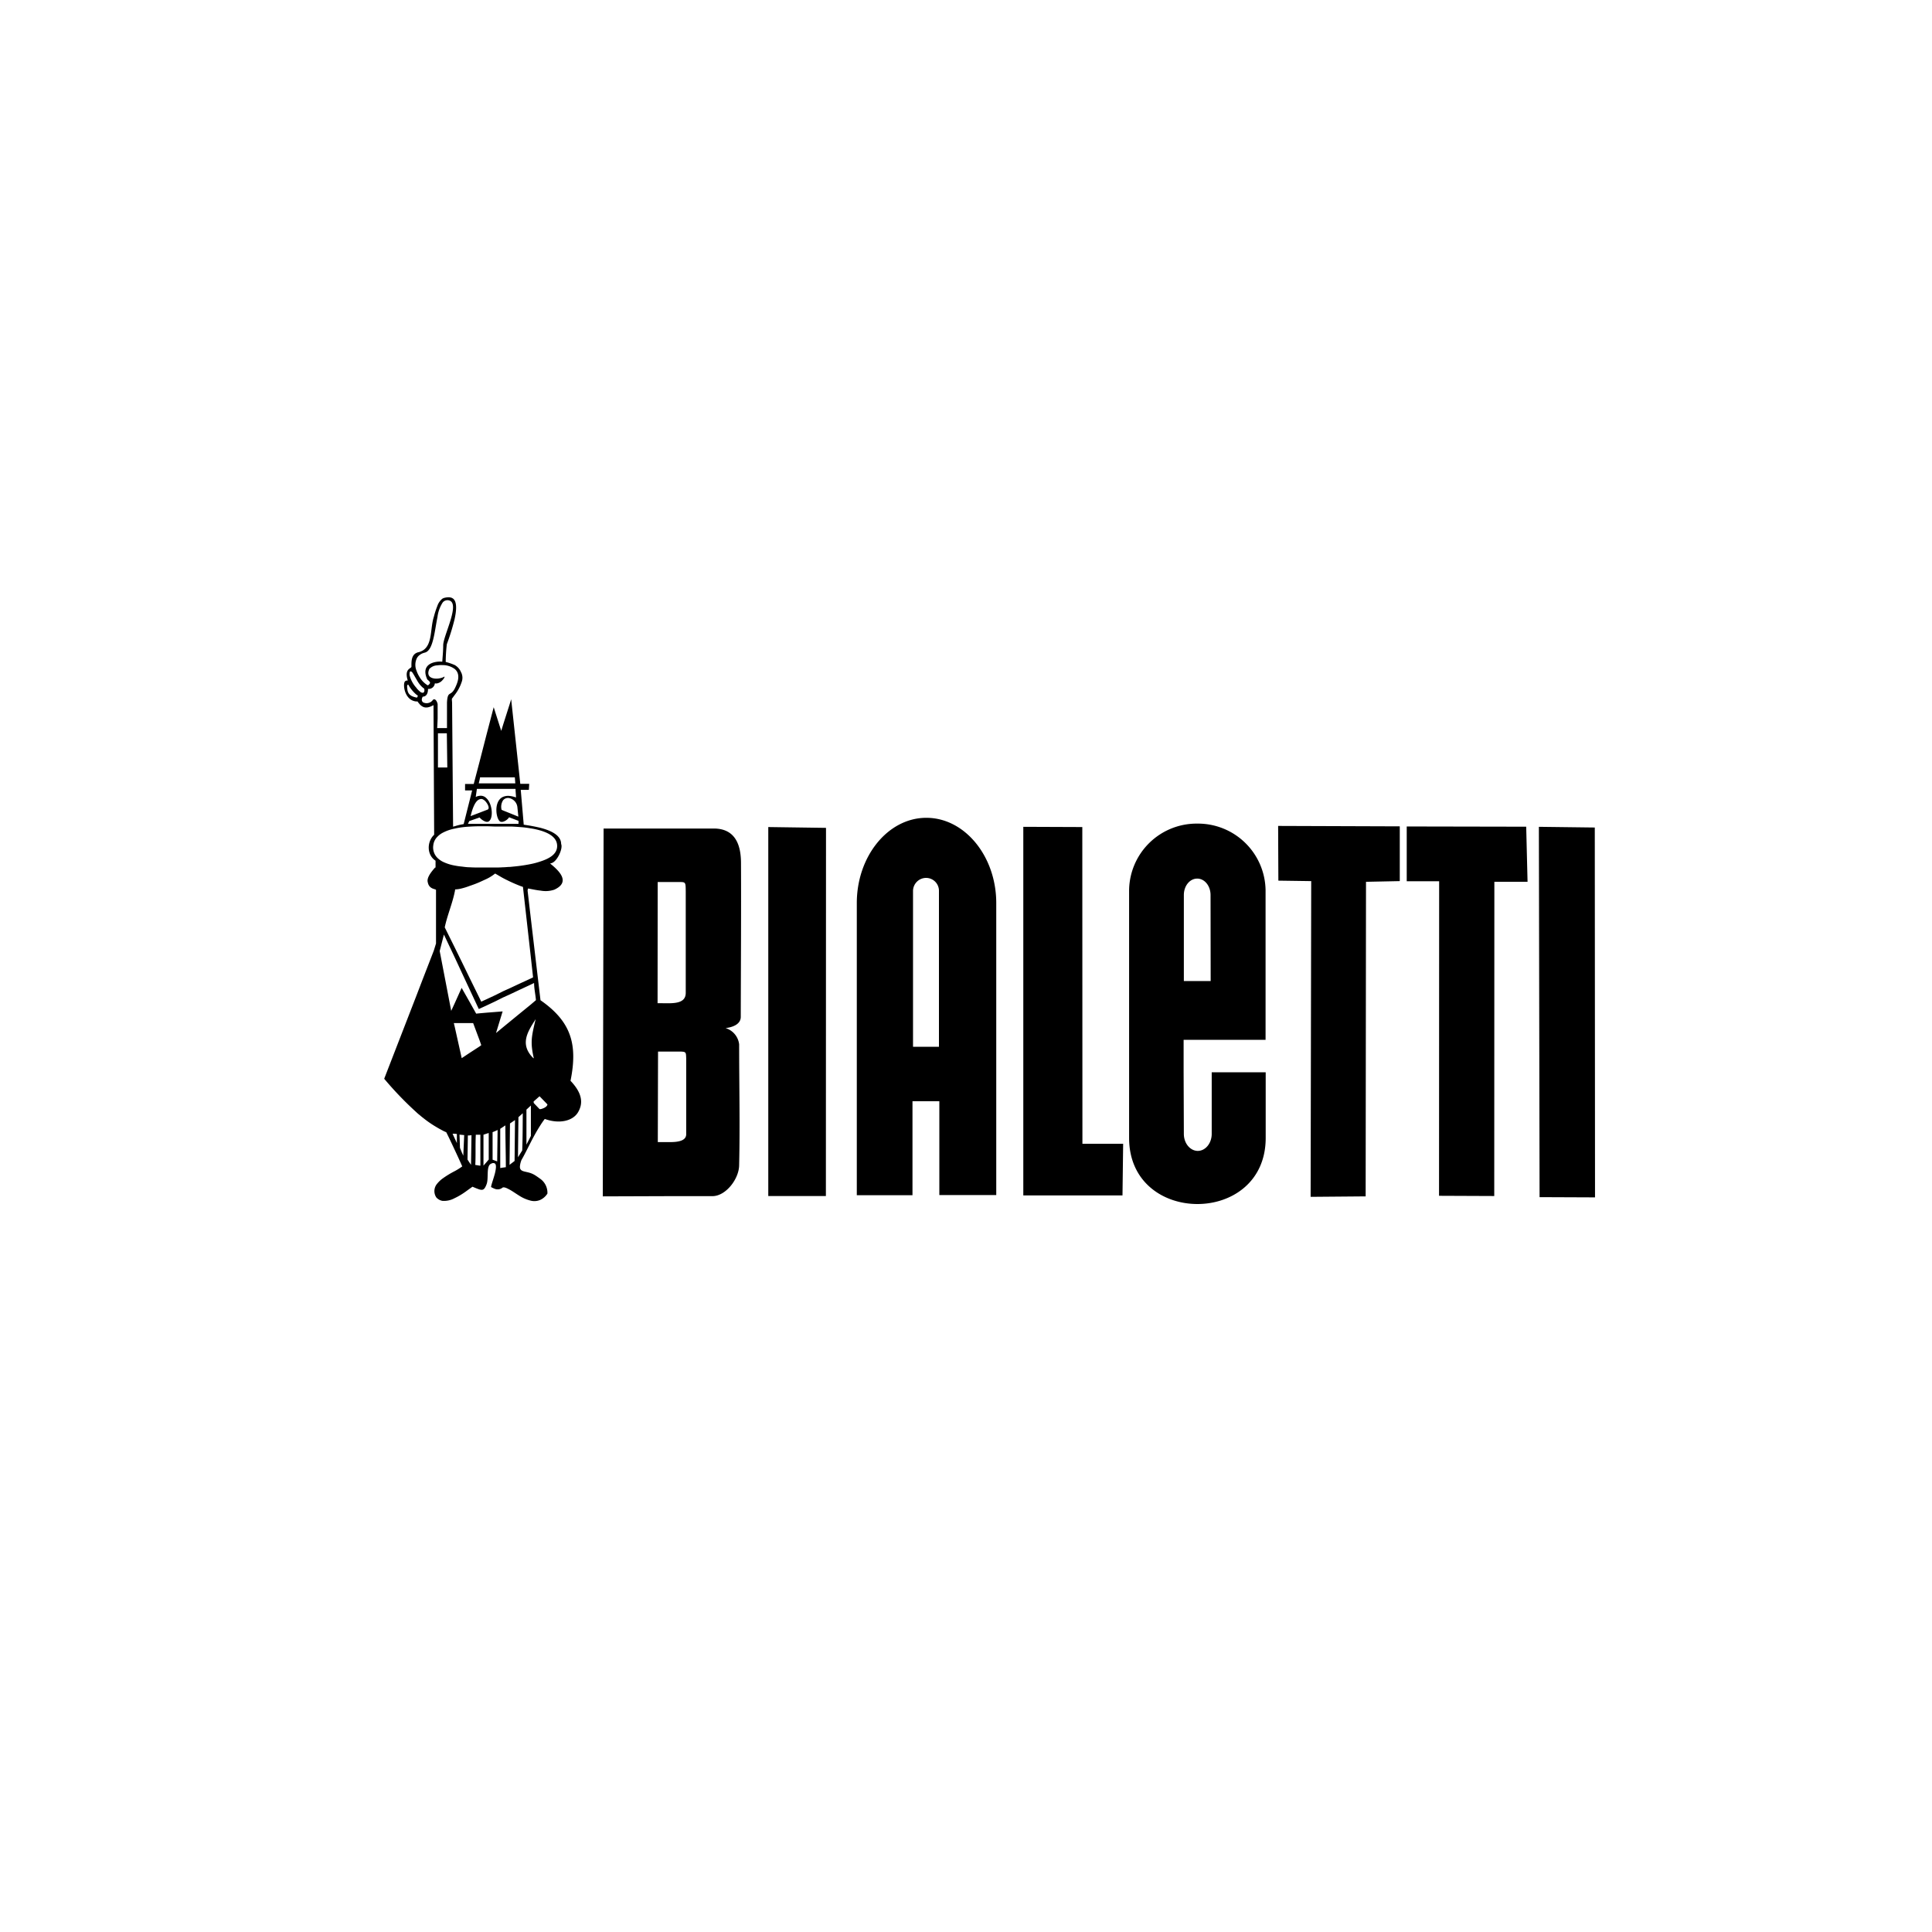
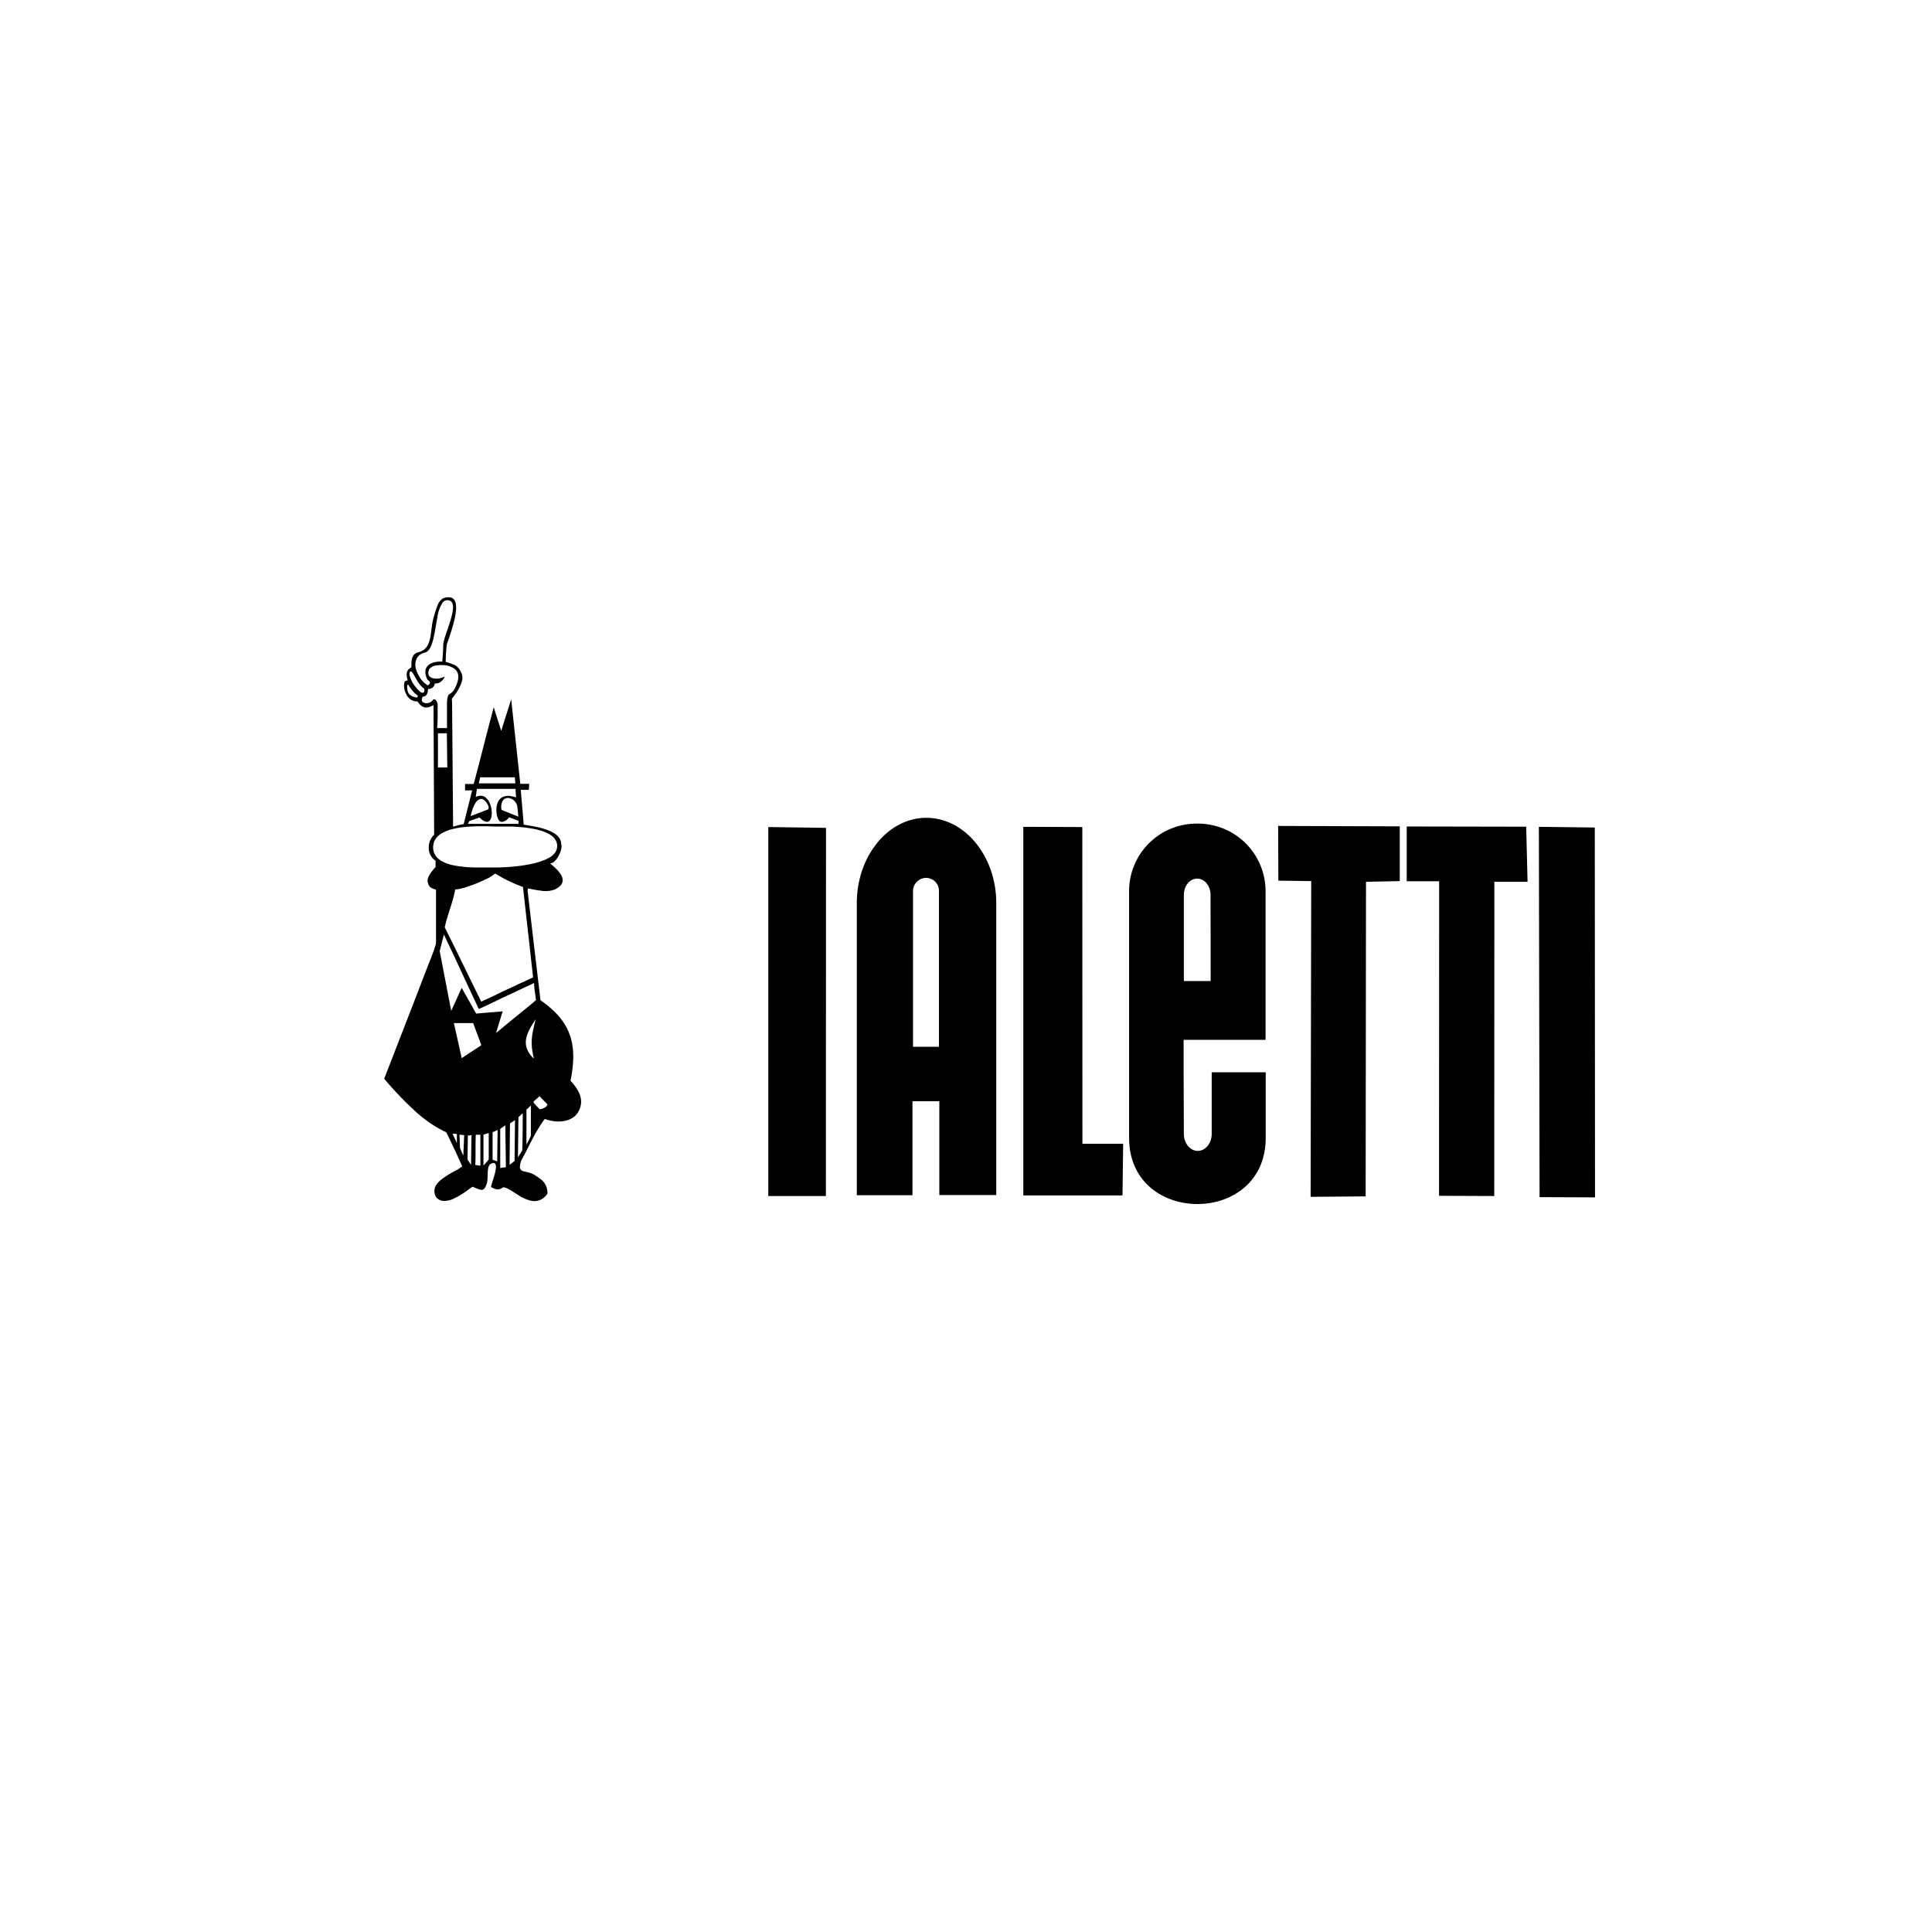
<svg xmlns="http://www.w3.org/2000/svg" viewBox="0 0 500 500">
  <defs>
    <style>.a{fill-rule:evenodd;}</style>
  </defs>
  <title>Bialetti</title>
  <path class="a" d="M147.65,279.71c1.89-9.35.23-15.29-7.77-20.85l0,0-2.51-21.24-.83-7.13.09-.53c.24,0,.5.06.74.11.8.15,1.65.33,2.54.42a7.05,7.05,0,0,0,3.54-.24c4.14-1.89,1.54-4.67-1-6.71v-.12c1.53,0,3.34-3.76,2.77-5,0-2.28-2.65-3.46-5.31-4.17-.89-.21-1.77-.39-2.54-.53s-1.36-.21-1.83-.3l-.77-9h2.1l.09-1.57h-2.31l-2.36-21.89-.3,1-1.77,5.56-.5,1.63-1.54-4.83-.41-1.3-1.92,7.34-1.68,6.54-1.57,6h-2.24v1.66h1.83l-.65,2.6L120,213.27l-.47.09a13.62,13.62,0,0,0-1.83.47,2.2,2.2,0,0,0-.44.12L117,181.89c0-.36-.12-1,0-1.13s.41-.56.68-.91a11.11,11.11,0,0,0,1.83-3.44,3.08,3.08,0,0,0,0-2,1.32,1.32,0,0,0-.18-.41,3.75,3.75,0,0,0-1.65-1.89,15.54,15.54,0,0,0-2.33-.8,41.13,41.13,0,0,1,.29-4.59,57.56,57.56,0,0,0,2-6.45c.44-2,.62-3.87,0-4.91-.44-.74-1.33-1-2.81-.59l-.32.15a4.1,4.1,0,0,0-1.33,1.92,22.3,22.3,0,0,0-.89,2.75c-1,3.08-.32,7.13-2.83,8.73a4.53,4.53,0,0,1-.83.38,2.49,2.49,0,0,1-.47.12,3.77,3.77,0,0,0-.38.15c-1.39.65-1.3,2.43-1.3,3.55,0,.56-1.86.44-1,3.43a.46.46,0,0,0,.09.21c-.09-.06-.29-.12-.74.15-.68.68-.17,5,2.93,5.23h.29c.18.27.39.5.56.71a2.73,2.73,0,0,0,.83.65c.71.36,1.57.24,2.75-.41l.17,33.54c-1.86,1.72-2,5.18.36,6.72v1.77h-.12c-1.12,1.25-2.22,2.72-1.89,3.82.35,1.89,2.13,1.66,2.13,2v13.84l-.57,1.84-2.83,7.3-.83,2.16-.85,2.22-8.33,21.48a88.18,88.18,0,0,0,8.33,8.67,9.9,9.9,0,0,0,.85.73c.27.24.56.48.83.68a28.17,28.17,0,0,0,3.72,2.55c.44.27.89.5,1.33.74s.65.32,1,.47c.74,1.45,1.42,2.93,2.13,4.44.62,1.33,1.24,2.66,1.83,4l.18.39a2.2,2.2,0,0,1-.18.14,15.26,15.26,0,0,1-1.83,1.13,24.35,24.35,0,0,0-3.13,1.92,7.36,7.36,0,0,0-1.33,1.27,2.94,2.94,0,0,0-.32,3.46,1.12,1.12,0,0,0,.32.36,2.73,2.73,0,0,0,1.33.65,5.65,5.65,0,0,0,3.13-.68,15.88,15.88,0,0,0,1.83-1c.77-.47,1.45-1,2-1.39l.83-.59c.76.33,1.33.56,1.8.71.85.24,1.24.06,1.68-.94a5.12,5.12,0,0,0,.21-.54c.53-1.56-.24-4.79,1.24-5.23a.87.87,0,0,1,.88,0c.42.35.27,1.42,0,2.54-.38,1.45-1,3.08-1,3.55a7.75,7.75,0,0,0,1,.47,2,2,0,0,0,2-.35l0,0c.42-.15,1,.12,1.77.53s1.72,1.1,2.69,1.69a9.88,9.88,0,0,0,2.69,1.15,3.89,3.89,0,0,0,2.54-.15,4.32,4.32,0,0,0,1.89-1.65,4.42,4.42,0,0,0-1.89-3.85c-.36-.26-.74-.53-1.15-.8a5.92,5.92,0,0,0-1.39-.68c-1.45-.47-2.66-.32-2.69-1.56v-.09a5.72,5.72,0,0,1,.41-1.72c.74-1.27,1.48-2.78,2.28-4.35s1.65-3.13,2.54-4.52a19.9,19.9,0,0,1,1.21-1.75c3.69,1.36,7.35.59,8.68-1.86C150.89,285.54,150.78,283,147.65,279.71Zm-10.31-32.36.62,5.59-.62.3-2.69,1.24L132,255.72l-1.77.8-2,1-2.33,1.09-1.36.62-.32-.68-2.63-5.35-2-4.11-1.83-3.73L115.1,240c.62-3,1.92-6,2.57-9.11a5.54,5.54,0,0,0,.12-.71,7.48,7.48,0,0,0,1.71-.26,16.87,16.87,0,0,0,2-.63c.86-.29,1.77-.62,2.63-1l1.68-.77a11.32,11.32,0,0,0,2.33-1.45c.68.38,1.36.8,2,1.15s1.18.6,1.77.89c.89.42,1.78.8,2.69,1.16l.74.26Zm-3.19-36-2.19-.89-1.77-.71-.38-.18a3.12,3.12,0,0,1,.38-2.45,1.63,1.63,0,0,1,1.77-.53,2.7,2.7,0,0,1,1.95,2.39Zm-10-9.67.09-.51h9l.12,1.57H123.9Zm-2.34,9.43c.3-1.18,1-3.87,2.34-4.26a1,1,0,0,1,.77,0,2.45,2.45,0,0,1,.91.77c.56.71.92,1.69.33,1.92l-.33.12-1.68.65-2.34.89Zm-.35,1.36.06,0,2.6-.91,0,0a3.58,3.58,0,0,0,1.68,1.12,2.22,2.22,0,0,0,.44,0c1.51-.36,1.36-4.64-.44-6.18a2,2,0,0,0-1.68-.54,2.47,2.47,0,0,0-1,.3l.3-2.1h10c0,.68.12,1.57.12,2.22a6.75,6.75,0,0,0-1.66-.39,3.37,3.37,0,0,0-1.77.27c-2.54,1.24-1.68,6.15-.5,6.42a1.4,1.4,0,0,0,.5,0,2.86,2.86,0,0,0,1.66-1.18l.11.06,2.31.88v.77H121.1Zm-13.64-42a2.41,2.41,0,0,1,.85-1,3.1,3.1,0,0,1,.83-.44c.15-.06.32-.09.5-.15,2.13-.59,2.45-5.47,3.22-9.2a9,9,0,0,1,1.33-3.73,1.57,1.57,0,0,1,1.68-.56c2.93.77-1.41,8.91-1.53,11.51,0,1-.06,2.07-.15,3.1l-.09,1.25a5.8,5.8,0,0,0-1.24,0c-2,.23-4.1,1.33-2.66,4.55.09.18.62.42.74.89,0,.24-.53.77-.65.65a6.18,6.18,0,0,1-1.15-.92,5.9,5.9,0,0,1-.83-1.06,7.65,7.65,0,0,1-.85-1.72A4,4,0,0,1,107.81,170.5Zm.06,10.06-.06,0c-1.21-.24-2.28-.68-2.4-2.19,0-.21-.23-1.16.24-1.16a9.31,9.31,0,0,0,2.16,2.64l.29.17A.65.65,0,0,1,107.87,180.56Zm-.06-2.46a7.6,7.6,0,0,1-1.83-3.37c0-.56,0-1.33.67-.74.39.53.74,1.24,1.16,1.92a8.29,8.29,0,0,0,.85,1.3,5.43,5.43,0,0,0,.83.83.71.71,0,0,0,.27.18c.17.62,0,1-.27,1.09a.27.27,0,0,1-.15,0,1,1,0,0,1-.68-.32A6.53,6.53,0,0,1,107.81,178.1Zm4.07,3.25a2,2,0,0,1-2.39.45c-.35-.27-.5-.77-.09-1.48h.09c.77-.06,1.27-.71,1.27-2a1.61,1.61,0,0,0,1.77-1.45,1.3,1.3,0,0,0,.68,0,2.51,2.51,0,0,0,1.33-.86c.5-.53.68-1.09.27-.77l-.27.12a4.55,4.55,0,0,1-1.33.29c-1.51.09-3-.53-2.1-2.51a3,3,0,0,1,2.1-.92,6.49,6.49,0,0,1,1.33-.06,5.27,5.27,0,0,1,3.13,1c.89.74,1.27,1.95.56,3.82a11.94,11.94,0,0,1-.56,1.27c-1.12,2.1-1.83.44-2,3.61v6.59h-2.54c.06-.82.09-1.65.12-2.48v-3.73C113,181.06,112.3,180.59,111.88,181.35Zm3.87,17.31h-2.42v-8.85h2.3Zm-3.63,20.2a3.62,3.62,0,0,1,1.09-2.3,5.19,5.19,0,0,1,1.33-1,11.13,11.13,0,0,1,3.13-1.09,17.92,17.92,0,0,1,1.83-.33c.68-.09,1.36-.15,2-.18.92-.06,1.8-.09,2.63-.09.59,0,1.18,0,1.68,0,1,0,1.71.06,2.1.06h2.27c.56,0,1.15,0,1.77,0,.86,0,1.78.09,2.69.15s1.8.18,2.69.33a19.65,19.65,0,0,1,2.54.56c2.48.74,4.31,1.95,4.31,4s-1.86,3.2-4.31,4a19.67,19.67,0,0,1-2.54.68c-.89.18-1.8.33-2.69.45s-1.83.2-2.69.29c-.62,0-1.21.09-1.77.09-.83.06-1.56.06-2,.06s-1.41,0-2.33,0c-.53,0-1.09,0-1.68,0-.86,0-1.71,0-2.63-.06-.65,0-1.33-.09-2-.18a17.91,17.91,0,0,1-1.83-.26,11.75,11.75,0,0,1-3.13-1,5.75,5.75,0,0,1-1.33-.94A3.82,3.82,0,0,1,112.12,218.86Zm6.11,77-.56-1.21-.56-1.21.56,0,.56.06Zm1.66,3.26-.39-.86-.47-1.16-.12-3.43.59.06.62.06Zm2,2.36-.41-.59-.5-.77.09-6.24.41,0,.53-.06Zm2.42.21-.2,0-1.12-.18c.14-2.36,0-5.26.14-7.81h1.18Zm-.2-30.85-2.63,1.71-2,1.33,0,0-1.8-8.07-.24-1h5l1.69,4.53.41,1.18Zm2.36,29.28-.68.8-.68.77v-8l.68-.23.68-.21Zm-.68-38-1.68.15-.89.09-1.74-3.11-2-3.52,0-.09-1.8,4-.92,2-2.21-11.48-.77-4,.77-3,.32-1.27,2.81,5.94,1.83,3.94,2,4.29,2.39,5.11.24-.11,1.68-.77,2.33-1.1,2-1,1.77-.8,2.69-1.27,2.69-1.25.91-.44c0,1.42.36,3,.48,4.44L137.34,260l-2.69,2.19L132,264.36l-1.77,1.45-1.86,1.54,1.71-5.6-1.89.15Zm2.87,38.48-.54-.2-.65-.24V293l.65-.26.65-.3Zm1.5,1.6-.71.12V292.13l.71-.47.62-.41c0,3.67.12,7.24.12,10.82Zm3-1.71-1.19.91-.11.12.11-10.74,1.3-.88Zm2-2.76-.5.8-.62,1,.12-10.38.5-.45.62-.56C135.27,291.25,135.27,294.68,135.15,297.72Zm2.22-3.81,0,.09-1.15,2.25v-9.06l1.15-1.06,0-.06Zm.59-20.09a9.13,9.13,0,0,1-.62-.68c-2-2.51-1.39-4.85,0-7.3.38-.68.83-1.36,1.27-2.07-1.06,4.46-1.45,5.91-.47,10.17C138.08,273.82,138.08,273.82,138,273.82Zm1.92,13.23a1,1,0,0,1-.27,0l-1.47-1.54-.06-.24v-.18l1.53-1.36.27.27,1.77,1.83C141.65,286.46,140.5,286.93,139.88,287.05Z" />
  <polygon class="a" points="412.73 214.16 398.26 213.98 398.44 309.82 412.79 309.88 412.73 214.16" />
  <polygon class="a" points="364.06 213.89 364.06 228.06 372.45 228.06 372.42 309.47 386.71 309.53 386.74 228.21 395.33 228.21 394.98 213.95 364.06 213.89" />
  <polygon class="a" points="330.84 227.91 339.34 228.03 339.19 309.74 353.43 309.62 353.52 228.21 362.26 228.03 362.26 213.86 330.78 213.75 330.84 227.91" />
  <polygon class="a" points="280.1 214.04 264.83 213.98 264.83 309.38 290.5 309.38 290.67 296.01 280.13 296.01 280.1 214.04" />
-   <path class="a" d="M191.77,223.42c0-4-1-9-7.06-9h-28.5L156,309.62l17.78-.06,10.6,0c3.46,0,6.91-4.47,6.91-8.08.24-10.29,0-20.91,0-31.21a5,5,0,0,0-3.51-4.2c1.45-.17,4-.82,3.93-3C191.74,249.77,191.83,236.7,191.77,223.42Zm-21.56,4.85H176c1.47,0,1.44.15,1.47,2.45v26.21c0,2-1.5,2.58-3.63,2.69-1.09.06-2.36,0-3.66,0Zm7.38,65.25c0,1.54-1.62,2-3.78,2.05-1.09,0-2.33,0-3.57,0l.06-23.43,3.51,0,2.28,0c1.5.06,1.44.18,1.5,1.83Z" />
  <polygon class="a" points="198.83 309.53 213.74 309.53 213.77 214.25 198.83 214.04 198.83 309.53" />
  <path class="a" d="M239.76,211.65h-.15c-9.86.08-17.87,10-17.87,22.06v75.61l14.41,0V285h6.95v24.28l14.73,0V233.71C257.83,221.61,249.68,211.65,239.76,211.65ZM243,270.9h-6.71V230.64a3.4,3.4,0,0,1,3.34-3.44h.06a3.34,3.34,0,0,1,3.31,3.44Z" />
-   <path class="a" d="M309.87,213.15h0a17.47,17.47,0,0,0-17.66,17.22V294.5c0,11.42,8.83,17.1,17.69,17.1s17.66-5.71,17.66-17.1v-17H313.59v15.95c0,2.42-1.62,4.4-3.6,4.4h-.12c-1.92-.09-3.49-2-3.49-4.4l-.06-15.95v-8.4h21.21V230.37A17.5,17.5,0,0,0,309.87,213.15Zm3.45,40.74h-6.94V231.64c0-2.39,1.54-4.26,3.46-4.26h0c1.92,0,3.45,1.9,3.45,4.26Z" />
+   <path class="a" d="M309.87,213.15a17.47,17.47,0,0,0-17.66,17.22V294.5c0,11.42,8.83,17.1,17.69,17.1s17.66-5.71,17.66-17.1v-17H313.59v15.95c0,2.42-1.62,4.4-3.6,4.4h-.12c-1.92-.09-3.49-2-3.49-4.4l-.06-15.95v-8.4h21.21V230.37A17.5,17.5,0,0,0,309.87,213.15Zm3.45,40.74h-6.94V231.64c0-2.39,1.54-4.26,3.46-4.26h0c1.92,0,3.45,1.9,3.45,4.26Z" />
</svg>